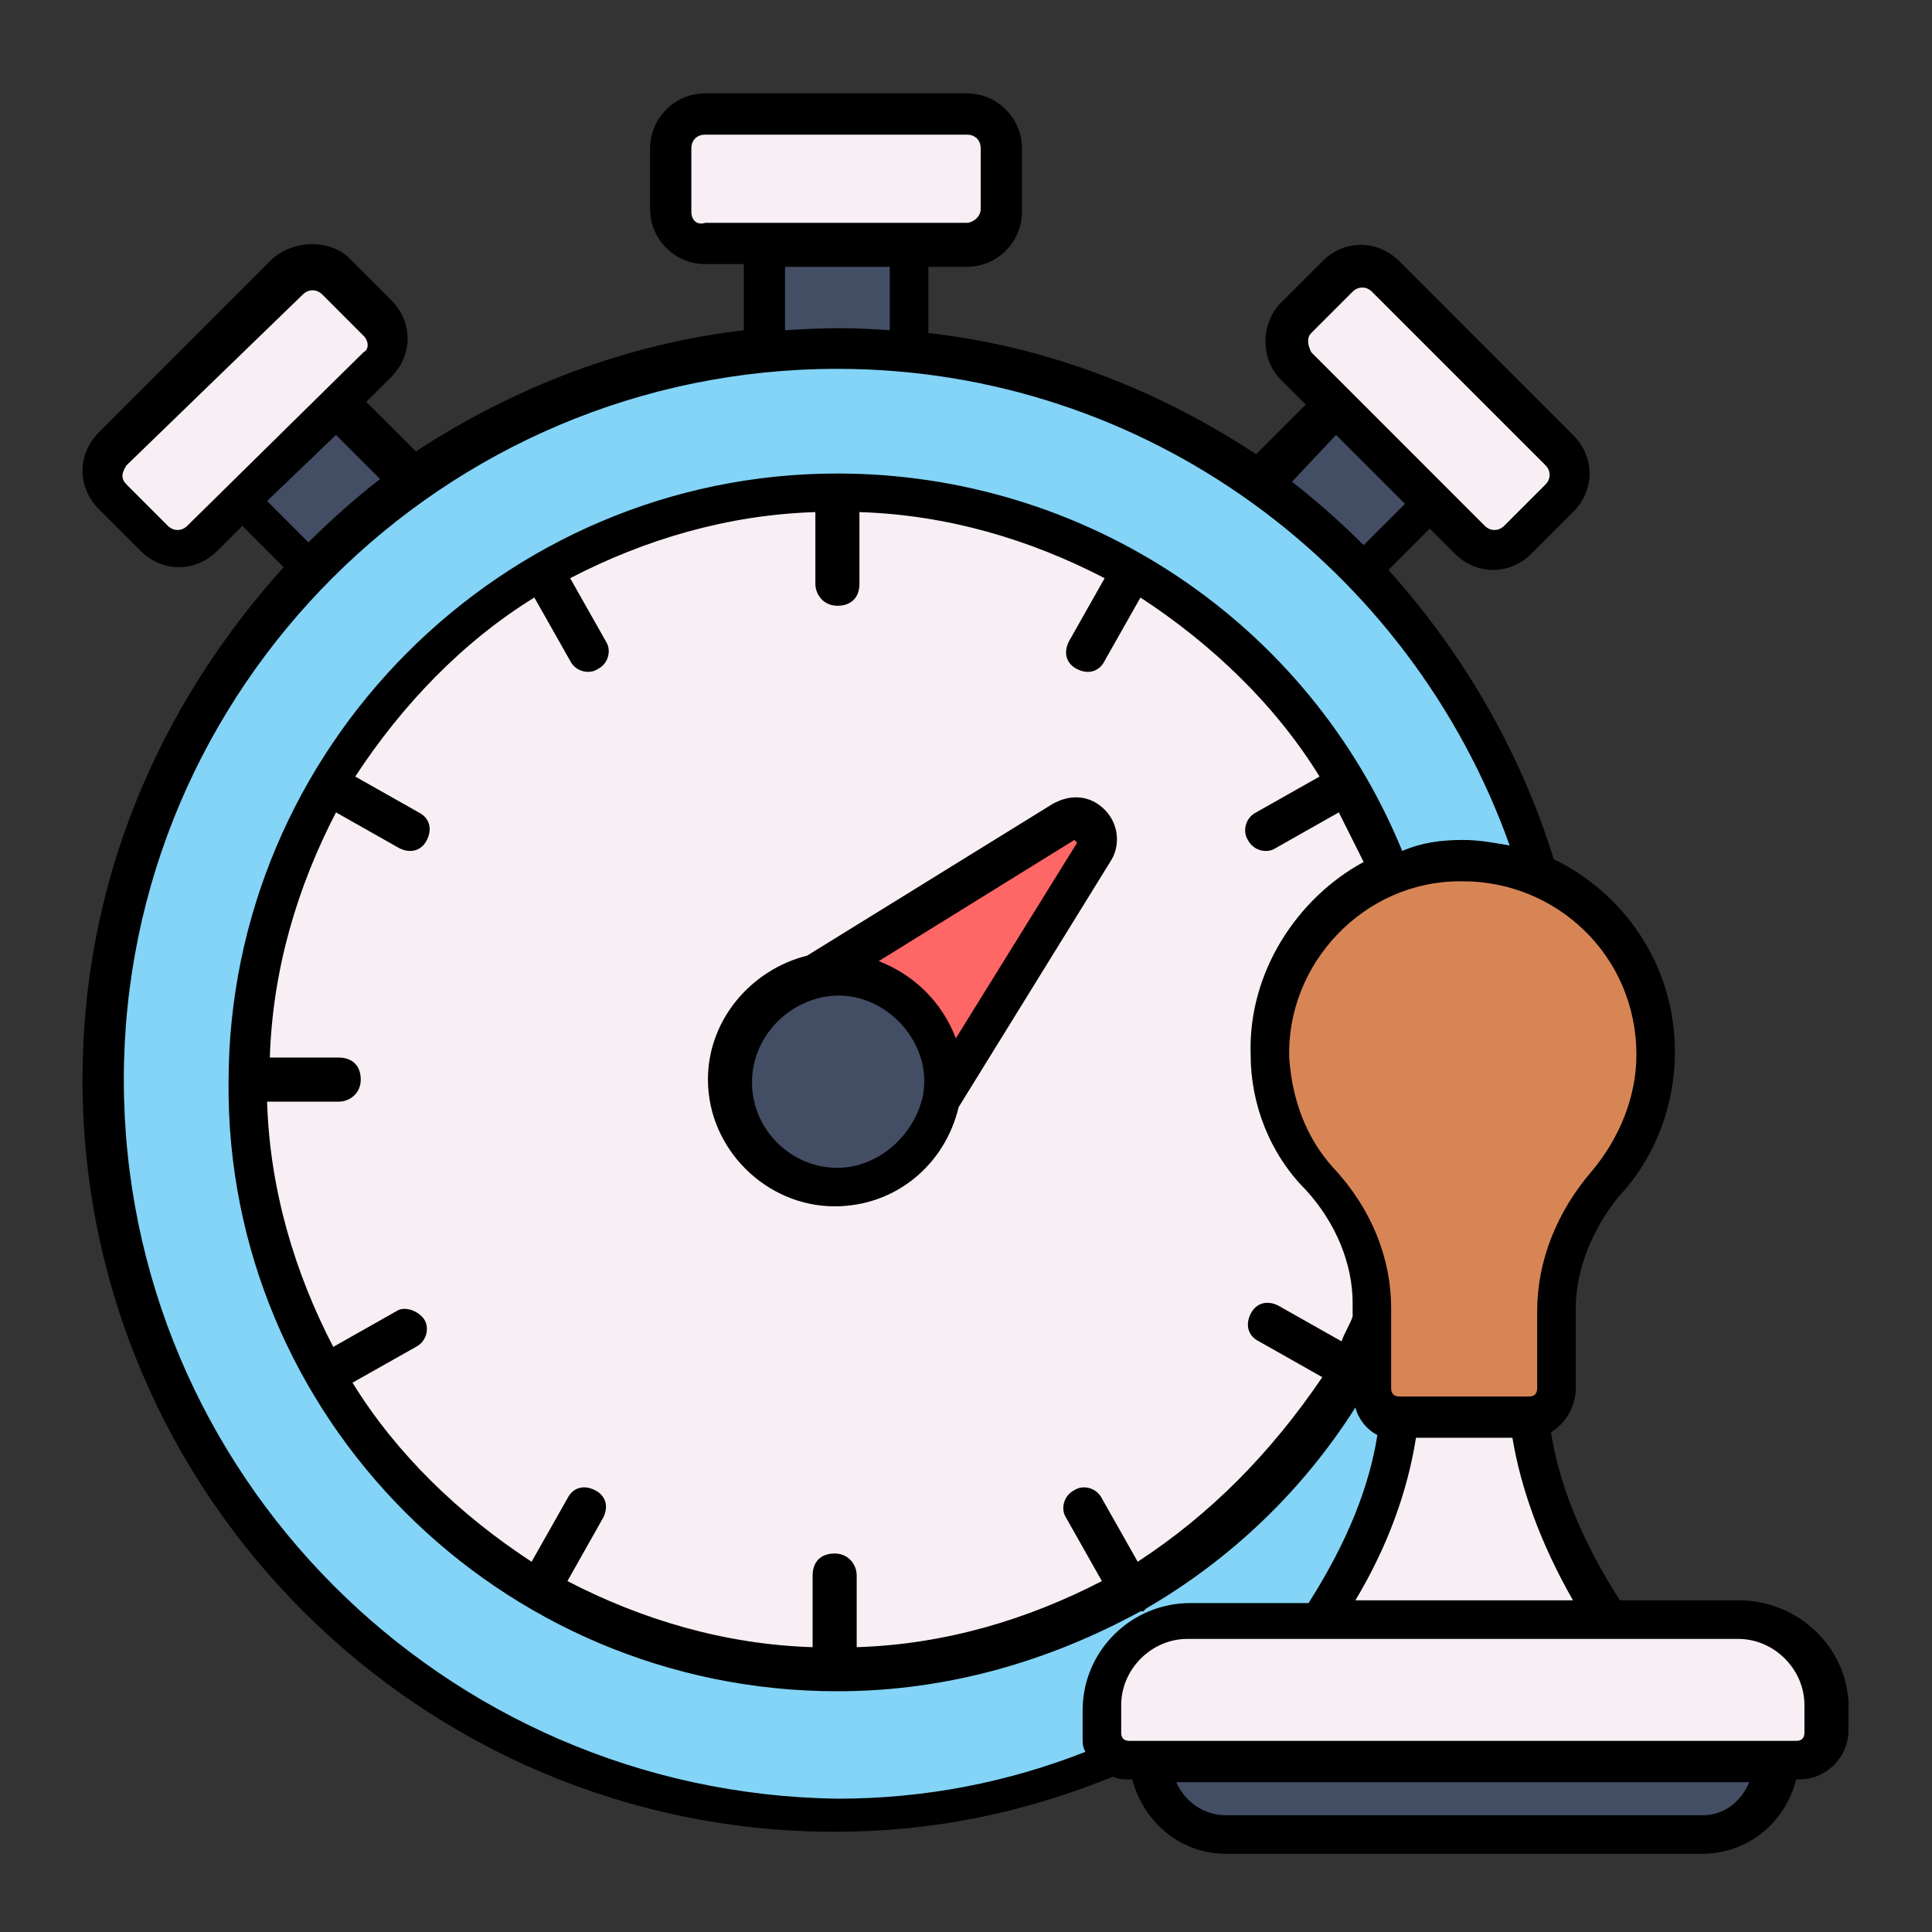
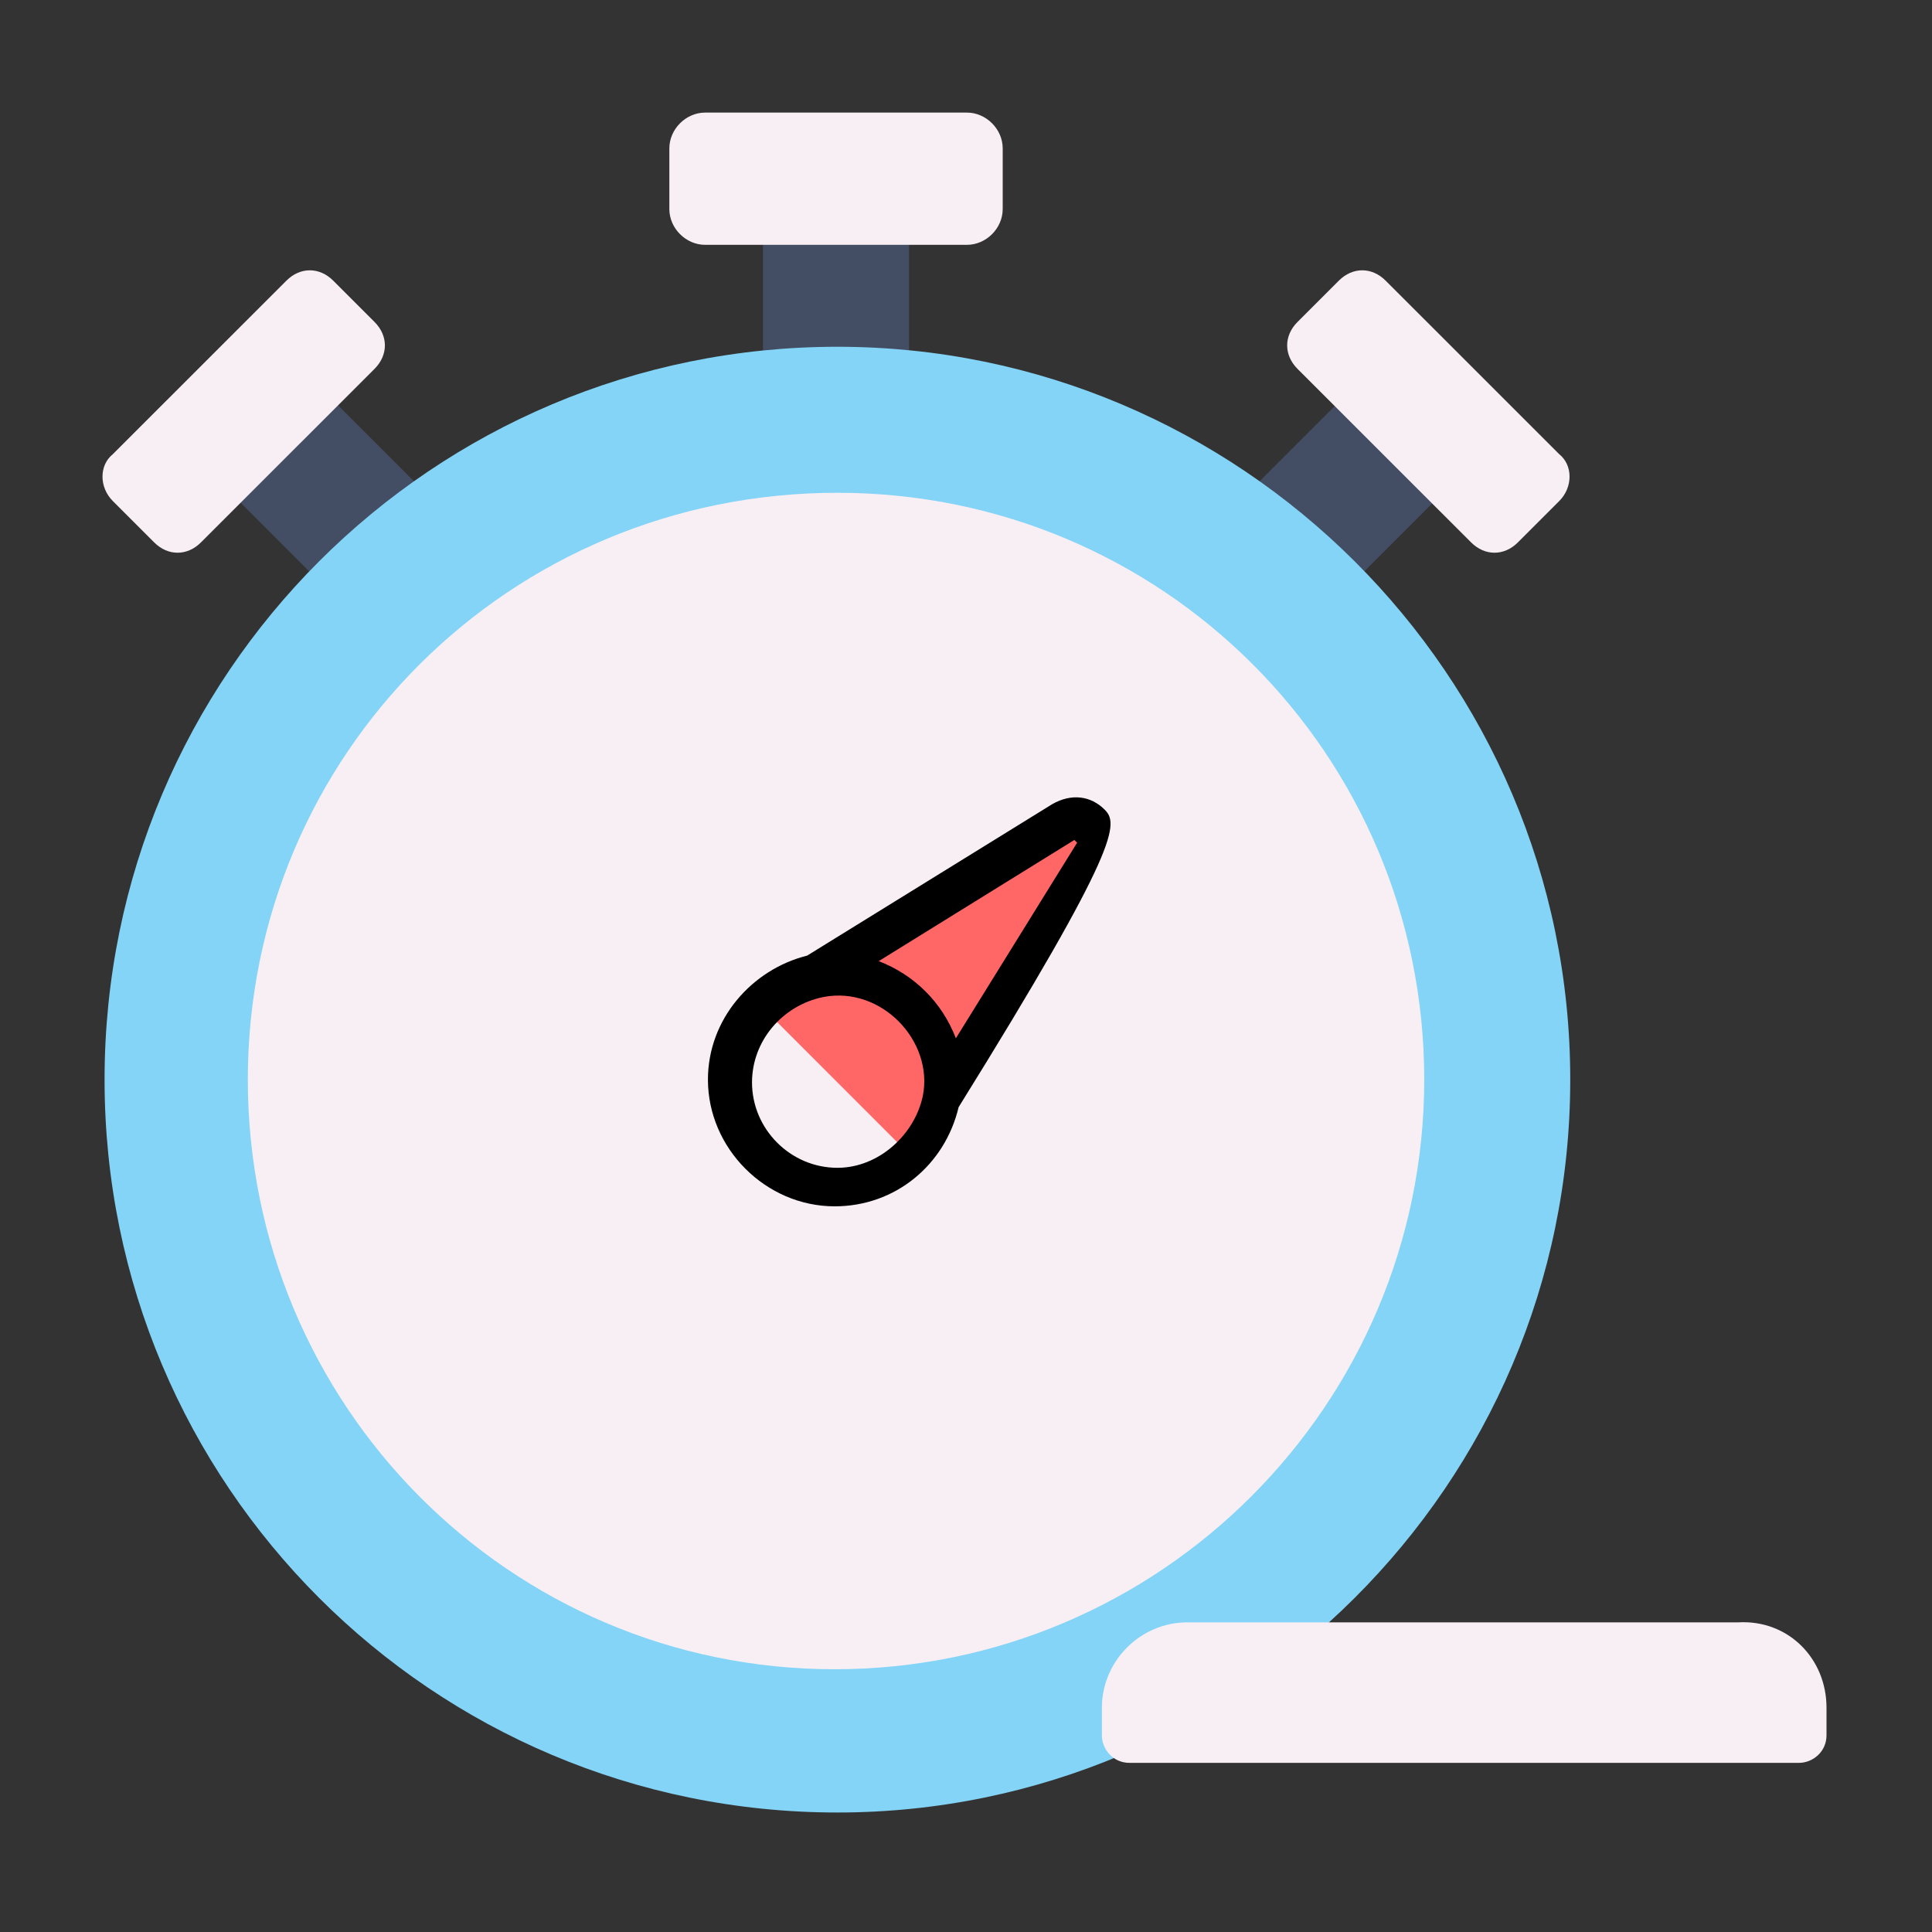
<svg xmlns="http://www.w3.org/2000/svg" width="33" height="33" viewBox="0 0 33 33" fill="none">
  <rect x="0" y="0" width="33" height="33" fill="#333333" stroke="none" />
  <path d="M13.033 3.57H15.527V6.864H13.033V3.57Z" fill="#434E64" />
  <path d="M17.127 2.535V3.57C17.127 3.9 16.845 4.182 16.515 4.182H12.045C11.715 4.182 11.433 3.9 11.433 3.57V2.535C11.433 2.206 11.715 1.923 12.045 1.923H16.515C16.845 1.923 17.127 2.206 17.127 2.535Z" fill="#F8EFF5" />
  <path d="M21.07 8.665L23.233 6.502L24.897 8.166L22.734 10.329L21.07 8.665Z" fill="#434E64" />
  <path d="M26.633 8.558L25.927 9.264C25.692 9.5 25.362 9.5 25.127 9.264L22.162 6.3C21.927 6.064 21.927 5.735 22.162 5.5L22.868 4.794C23.104 4.558 23.433 4.558 23.668 4.794L26.633 7.758C26.868 7.947 26.868 8.323 26.633 8.558Z" fill="#F8EFF5" />
  <path d="M3.665 8.142L5.328 6.478L7.491 8.641L5.827 10.305L3.665 8.142Z" fill="#434E64" />
  <path d="M1.927 8.558L2.633 9.264C2.868 9.5 3.198 9.5 3.433 9.264L6.398 6.3C6.633 6.064 6.633 5.735 6.398 5.5L5.692 4.794C5.456 4.558 5.127 4.558 4.892 4.794L1.927 7.758C1.692 7.947 1.692 8.323 1.927 8.558Z" fill="#F8EFF5" />
  <path d="M26.821 18.441C26.821 25.358 21.174 30.959 14.303 30.959C7.386 30.959 1.786 25.358 1.786 18.441C1.786 11.523 7.386 5.923 14.303 5.923C21.174 5.923 26.821 11.523 26.821 18.441Z" fill="#83D4F6" />
  <path d="M24.327 18.441C24.327 23.994 19.809 28.512 14.256 28.512C8.704 28.512 4.233 23.994 4.233 18.441C4.233 12.888 8.704 8.417 14.303 8.417C19.856 8.417 24.327 12.888 24.327 18.441Z" fill="#F8EFF5" />
  <path d="M15.527 19.712L13.033 17.217L18.162 14.064C18.492 13.876 18.915 14.253 18.68 14.582L15.527 19.712Z" fill="#FF6666" />
-   <path d="M16.092 18.441C16.092 19.429 15.292 20.276 14.256 20.276C13.268 20.276 12.421 19.476 12.421 18.441C12.421 17.453 13.221 16.606 14.256 16.606C15.292 16.653 16.092 17.453 16.092 18.441Z" fill="#434E64" />
-   <path d="M19.668 30.111V29.264H30.351V30.111C30.351 30.817 29.786 31.382 29.08 31.382H20.939C20.233 31.382 19.668 30.817 19.668 30.111Z" fill="#434E64" />
-   <path d="M22.539 27.664C23.48 26.206 23.904 24.888 23.904 23.711H26.115C26.068 24.888 26.539 26.206 27.48 27.664H22.539Z" fill="#F8EFF5" />
-   <path d="M28.28 18.017C28.28 18.864 27.951 19.617 27.433 20.229C26.915 20.841 26.586 21.594 26.586 22.394V23.758C26.586 24.041 26.351 24.229 26.115 24.229H23.904C23.621 24.229 23.433 23.994 23.433 23.758V22.394C23.433 21.594 23.104 20.841 22.539 20.229C22.021 19.664 21.739 18.911 21.692 18.111C21.645 16.323 23.151 14.723 24.939 14.723C26.774 14.676 28.28 16.135 28.28 18.017Z" fill="#D88556" />
  <path d="M31.198 29.17V29.641C31.198 29.923 30.962 30.111 30.727 30.111H19.292C19.009 30.111 18.821 29.876 18.821 29.641V29.17C18.821 28.37 19.48 27.711 20.28 27.711H29.692C30.539 27.664 31.198 28.323 31.198 29.17Z" fill="#F8EFF5" />
-   <path d="M17.974 13.735L13.786 16.323C12.845 16.558 12.092 17.405 12.092 18.441C12.092 19.617 13.08 20.605 14.257 20.605C15.292 20.605 16.139 19.9 16.374 18.911L18.962 14.723C19.151 14.441 19.104 14.064 18.868 13.829C18.633 13.594 18.304 13.547 17.974 13.735ZM14.304 19.947C13.504 19.947 12.845 19.288 12.845 18.488C12.845 17.782 13.362 17.17 14.068 17.029C15.056 16.841 15.951 17.782 15.762 18.723C15.621 19.382 15.009 19.947 14.304 19.947ZM16.327 17.735C16.092 17.123 15.621 16.653 15.009 16.417L18.351 14.347L18.398 14.394L16.327 17.735Z" fill="black" />
-   <path d="M29.692 27.335H27.668C27.009 26.3 26.633 25.358 26.492 24.464C26.727 24.323 26.915 24.041 26.915 23.711V22.347C26.915 21.688 27.198 20.982 27.668 20.417C28.28 19.759 28.609 18.864 28.609 17.97C28.609 16.464 27.715 15.241 26.539 14.676C25.974 12.841 24.986 11.147 23.715 9.735L24.421 9.029L24.845 9.453C25.221 9.829 25.786 9.829 26.162 9.453L26.868 8.747C27.245 8.37 27.245 7.806 26.868 7.429L23.904 4.464C23.527 4.088 22.962 4.088 22.586 4.464L21.88 5.17C21.551 5.5 21.503 6.111 21.88 6.488L22.303 6.911L21.456 7.758C19.809 6.676 17.927 5.923 15.857 5.688V4.558H16.515C17.033 4.558 17.456 4.135 17.456 3.617V2.535C17.456 2.017 17.033 1.594 16.515 1.594H12.045C11.527 1.594 11.104 2.017 11.104 2.535V3.57C11.104 4.088 11.527 4.511 12.045 4.511H12.704V5.641C10.68 5.876 8.751 6.629 7.104 7.711L6.256 6.864L6.68 6.441C7.056 6.064 7.056 5.5 6.68 5.123L5.974 4.417C5.645 4.088 5.033 4.088 4.656 4.417L1.692 7.382C1.315 7.758 1.315 8.323 1.692 8.7L2.398 9.406C2.774 9.782 3.339 9.782 3.715 9.406L4.139 8.982L4.845 9.688C2.68 12.088 1.409 15.1 1.409 18.441C1.409 25.547 7.198 31.288 14.257 31.288C15.951 31.288 17.503 30.959 19.009 30.347C19.104 30.394 19.198 30.394 19.292 30.394H19.339C19.527 31.1 20.139 31.664 20.939 31.664H29.08C29.833 31.664 30.492 31.147 30.68 30.394H30.727C31.198 30.394 31.574 30.017 31.574 29.547V29.076C31.527 28.135 30.727 27.335 29.692 27.335ZM23.151 27.335C23.715 26.394 24.045 25.453 24.186 24.558H25.833C25.974 25.405 26.303 26.347 26.868 27.335H23.151ZM19.433 26.676L18.821 25.594C18.727 25.405 18.492 25.358 18.351 25.453C18.162 25.547 18.115 25.782 18.209 25.923L18.821 27.006C17.551 27.664 16.139 28.088 14.633 28.135V26.911C14.633 26.723 14.492 26.535 14.257 26.535C14.021 26.535 13.88 26.676 13.88 26.911V28.135C12.374 28.088 10.962 27.664 9.692 27.006L10.303 25.923C10.398 25.735 10.351 25.547 10.162 25.453C9.974 25.358 9.786 25.405 9.692 25.594L9.08 26.676C7.856 25.876 6.774 24.841 6.021 23.617L7.104 23.006C7.292 22.911 7.339 22.676 7.245 22.535C7.151 22.394 6.915 22.3 6.774 22.394L5.692 23.006C5.033 21.735 4.609 20.323 4.562 18.817H5.786C5.974 18.817 6.162 18.676 6.162 18.441C6.162 18.206 6.021 18.064 5.786 18.064H4.609C4.656 16.558 5.08 15.147 5.739 13.876L6.821 14.488C7.009 14.582 7.198 14.535 7.292 14.347C7.386 14.159 7.339 13.97 7.151 13.876L6.068 13.264C6.868 12.041 7.904 10.959 9.127 10.206L9.739 11.288C9.833 11.476 10.068 11.523 10.209 11.429C10.398 11.335 10.445 11.1 10.351 10.959L9.739 9.876C11.009 9.217 12.421 8.794 13.927 8.747V9.97C13.927 10.159 14.068 10.347 14.303 10.347C14.539 10.347 14.68 10.206 14.68 9.97V8.747C16.186 8.794 17.598 9.217 18.868 9.876L18.256 10.959C18.162 11.147 18.209 11.335 18.398 11.429C18.586 11.523 18.774 11.476 18.868 11.288L19.48 10.206C20.703 11.005 21.786 12.041 22.539 13.264L21.456 13.876C21.268 13.97 21.221 14.206 21.315 14.347C21.409 14.535 21.645 14.582 21.786 14.488L22.868 13.876C23.009 14.159 23.151 14.441 23.292 14.723C22.162 15.335 21.315 16.605 21.362 18.017C21.362 18.864 21.692 19.711 22.303 20.323C22.821 20.888 23.104 21.594 23.104 22.253V22.488C23.056 22.629 22.962 22.77 22.915 22.911L21.833 22.3C21.645 22.206 21.456 22.253 21.362 22.441C21.268 22.629 21.315 22.817 21.503 22.911L22.586 23.523C21.692 24.841 20.657 25.876 19.433 26.676ZM27.951 18.017C27.951 18.723 27.668 19.429 27.198 19.994C26.586 20.7 26.256 21.547 26.256 22.394V23.711C26.256 23.805 26.209 23.853 26.115 23.853H23.904C23.809 23.853 23.762 23.805 23.762 23.711V22.347C23.762 21.5 23.433 20.653 22.774 19.947C22.303 19.429 22.068 18.77 22.021 18.064C21.974 16.464 23.292 15.053 24.939 15.053H24.986C26.586 15.053 27.951 16.323 27.951 18.017ZM22.398 5.688L23.104 4.982C23.198 4.888 23.339 4.888 23.433 4.982L26.398 7.947C26.492 8.041 26.492 8.182 26.398 8.276L25.692 8.982C25.598 9.076 25.456 9.076 25.362 8.982L22.398 6.017C22.351 5.923 22.303 5.782 22.398 5.688ZM22.821 7.429L23.998 8.606L23.292 9.311C22.915 8.935 22.492 8.558 22.068 8.229L22.821 7.429ZM11.809 3.617V2.535C11.809 2.394 11.903 2.3 12.045 2.3H16.515C16.657 2.3 16.751 2.394 16.751 2.535V3.57C16.751 3.711 16.609 3.806 16.515 3.806H12.045C11.903 3.853 11.809 3.758 11.809 3.617ZM13.409 4.558H15.198V5.641C14.539 5.594 14.162 5.594 13.409 5.641V4.558ZM3.198 8.982C3.104 9.076 2.962 9.076 2.868 8.982L2.162 8.276C2.068 8.182 2.068 8.088 2.162 7.947L5.174 5.029C5.268 4.935 5.409 4.935 5.504 5.029L6.209 5.735C6.304 5.829 6.304 5.97 6.209 6.017L3.198 8.982ZM5.739 7.429L6.492 8.182C6.068 8.511 5.645 8.888 5.268 9.264L4.562 8.558L5.739 7.429ZM2.115 18.441C2.115 11.758 7.574 6.3 14.303 6.3C19.574 6.3 24.092 9.688 25.786 14.441C25.503 14.394 25.268 14.347 24.986 14.347C24.609 14.347 24.28 14.394 23.951 14.535C22.351 10.629 18.539 8.088 14.303 8.088C8.562 8.088 3.904 12.794 3.904 18.488C3.856 24.182 8.515 28.888 14.303 28.888C16.186 28.888 17.927 28.37 19.48 27.523H19.527L19.574 27.476C21.033 26.629 22.256 25.453 23.151 24.041C23.198 24.229 23.339 24.417 23.527 24.511C23.386 25.405 23.009 26.347 22.351 27.382H20.327C19.339 27.382 18.492 28.182 18.492 29.217V29.688C18.492 29.782 18.492 29.829 18.539 29.923C17.221 30.441 15.809 30.723 14.303 30.723C7.574 30.629 2.115 25.17 2.115 18.441ZM29.08 31.006H20.939C20.562 31.006 20.233 30.77 20.092 30.441H29.88C29.739 30.77 29.456 31.006 29.08 31.006ZM30.821 29.594C30.821 29.688 30.774 29.735 30.68 29.735H19.292C19.198 29.735 19.151 29.688 19.151 29.594V29.123C19.151 28.511 19.668 27.994 20.28 27.994H29.692C30.303 27.994 30.821 28.511 30.821 29.123V29.594Z" fill="black" />
+   <path d="M17.974 13.735L13.786 16.323C12.845 16.558 12.092 17.405 12.092 18.441C12.092 19.617 13.08 20.605 14.257 20.605C15.292 20.605 16.139 19.9 16.374 18.911C19.151 14.441 19.104 14.064 18.868 13.829C18.633 13.594 18.304 13.547 17.974 13.735ZM14.304 19.947C13.504 19.947 12.845 19.288 12.845 18.488C12.845 17.782 13.362 17.17 14.068 17.029C15.056 16.841 15.951 17.782 15.762 18.723C15.621 19.382 15.009 19.947 14.304 19.947ZM16.327 17.735C16.092 17.123 15.621 16.653 15.009 16.417L18.351 14.347L18.398 14.394L16.327 17.735Z" fill="black" />
</svg>